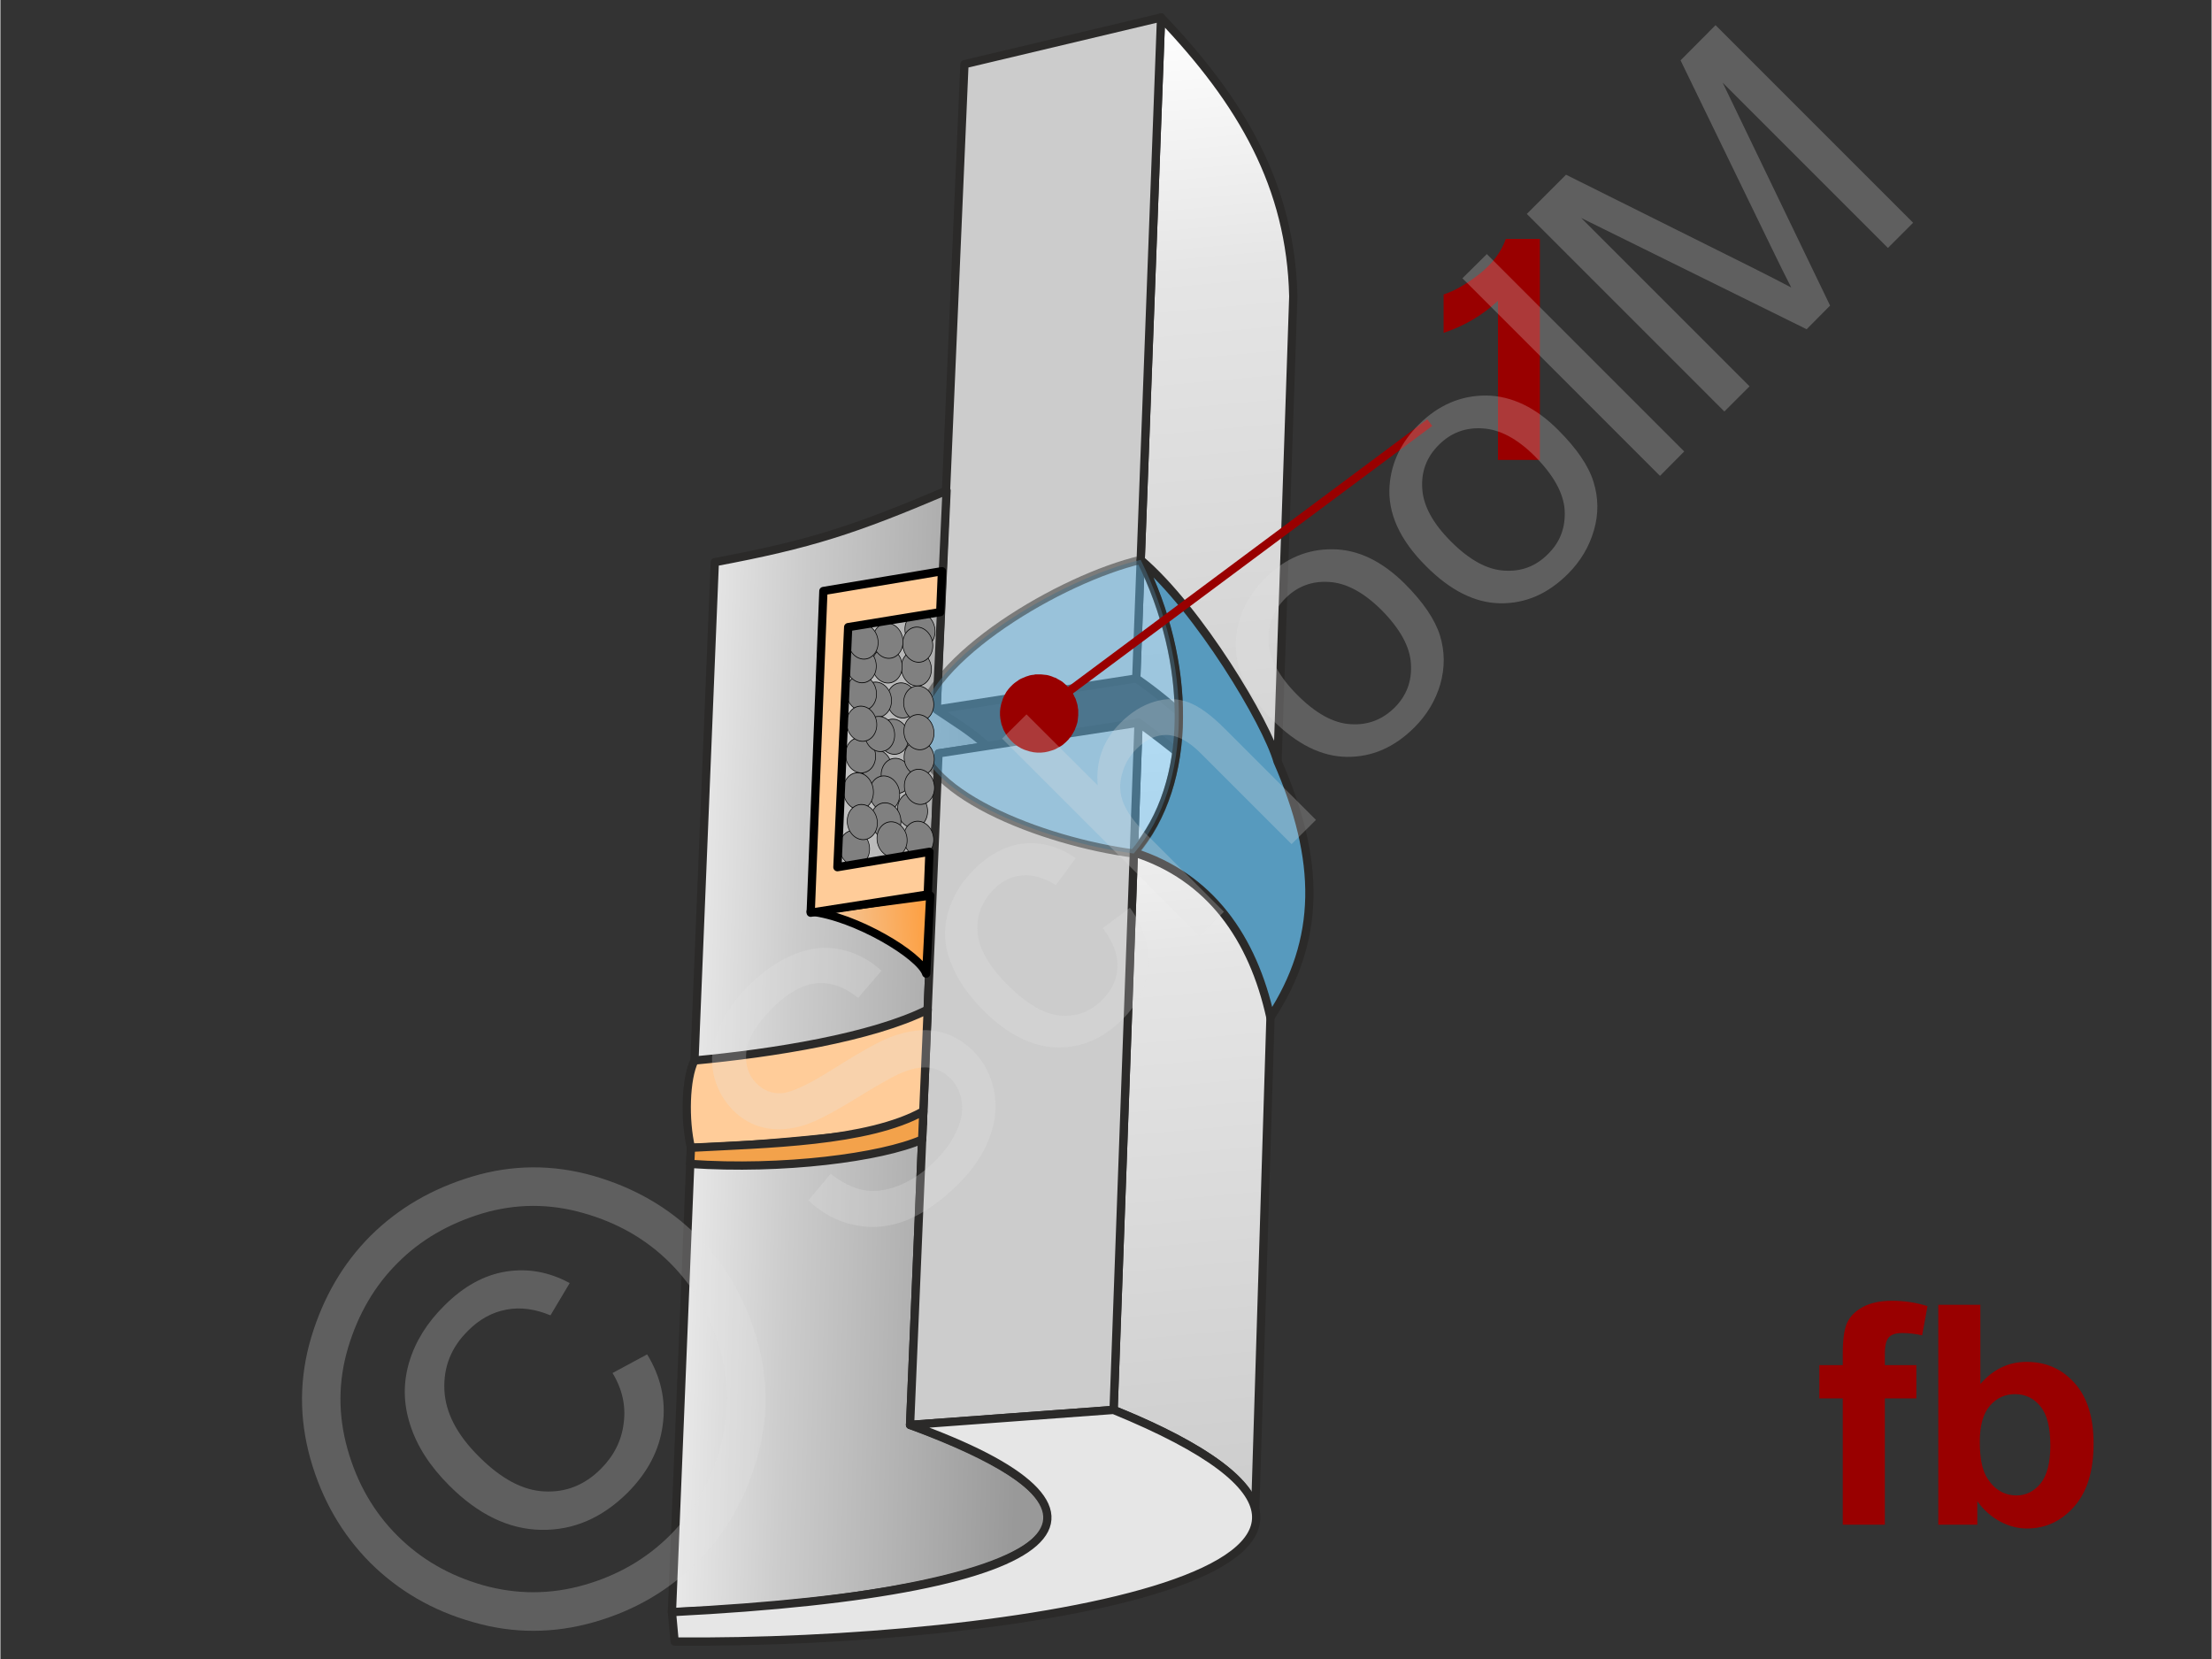
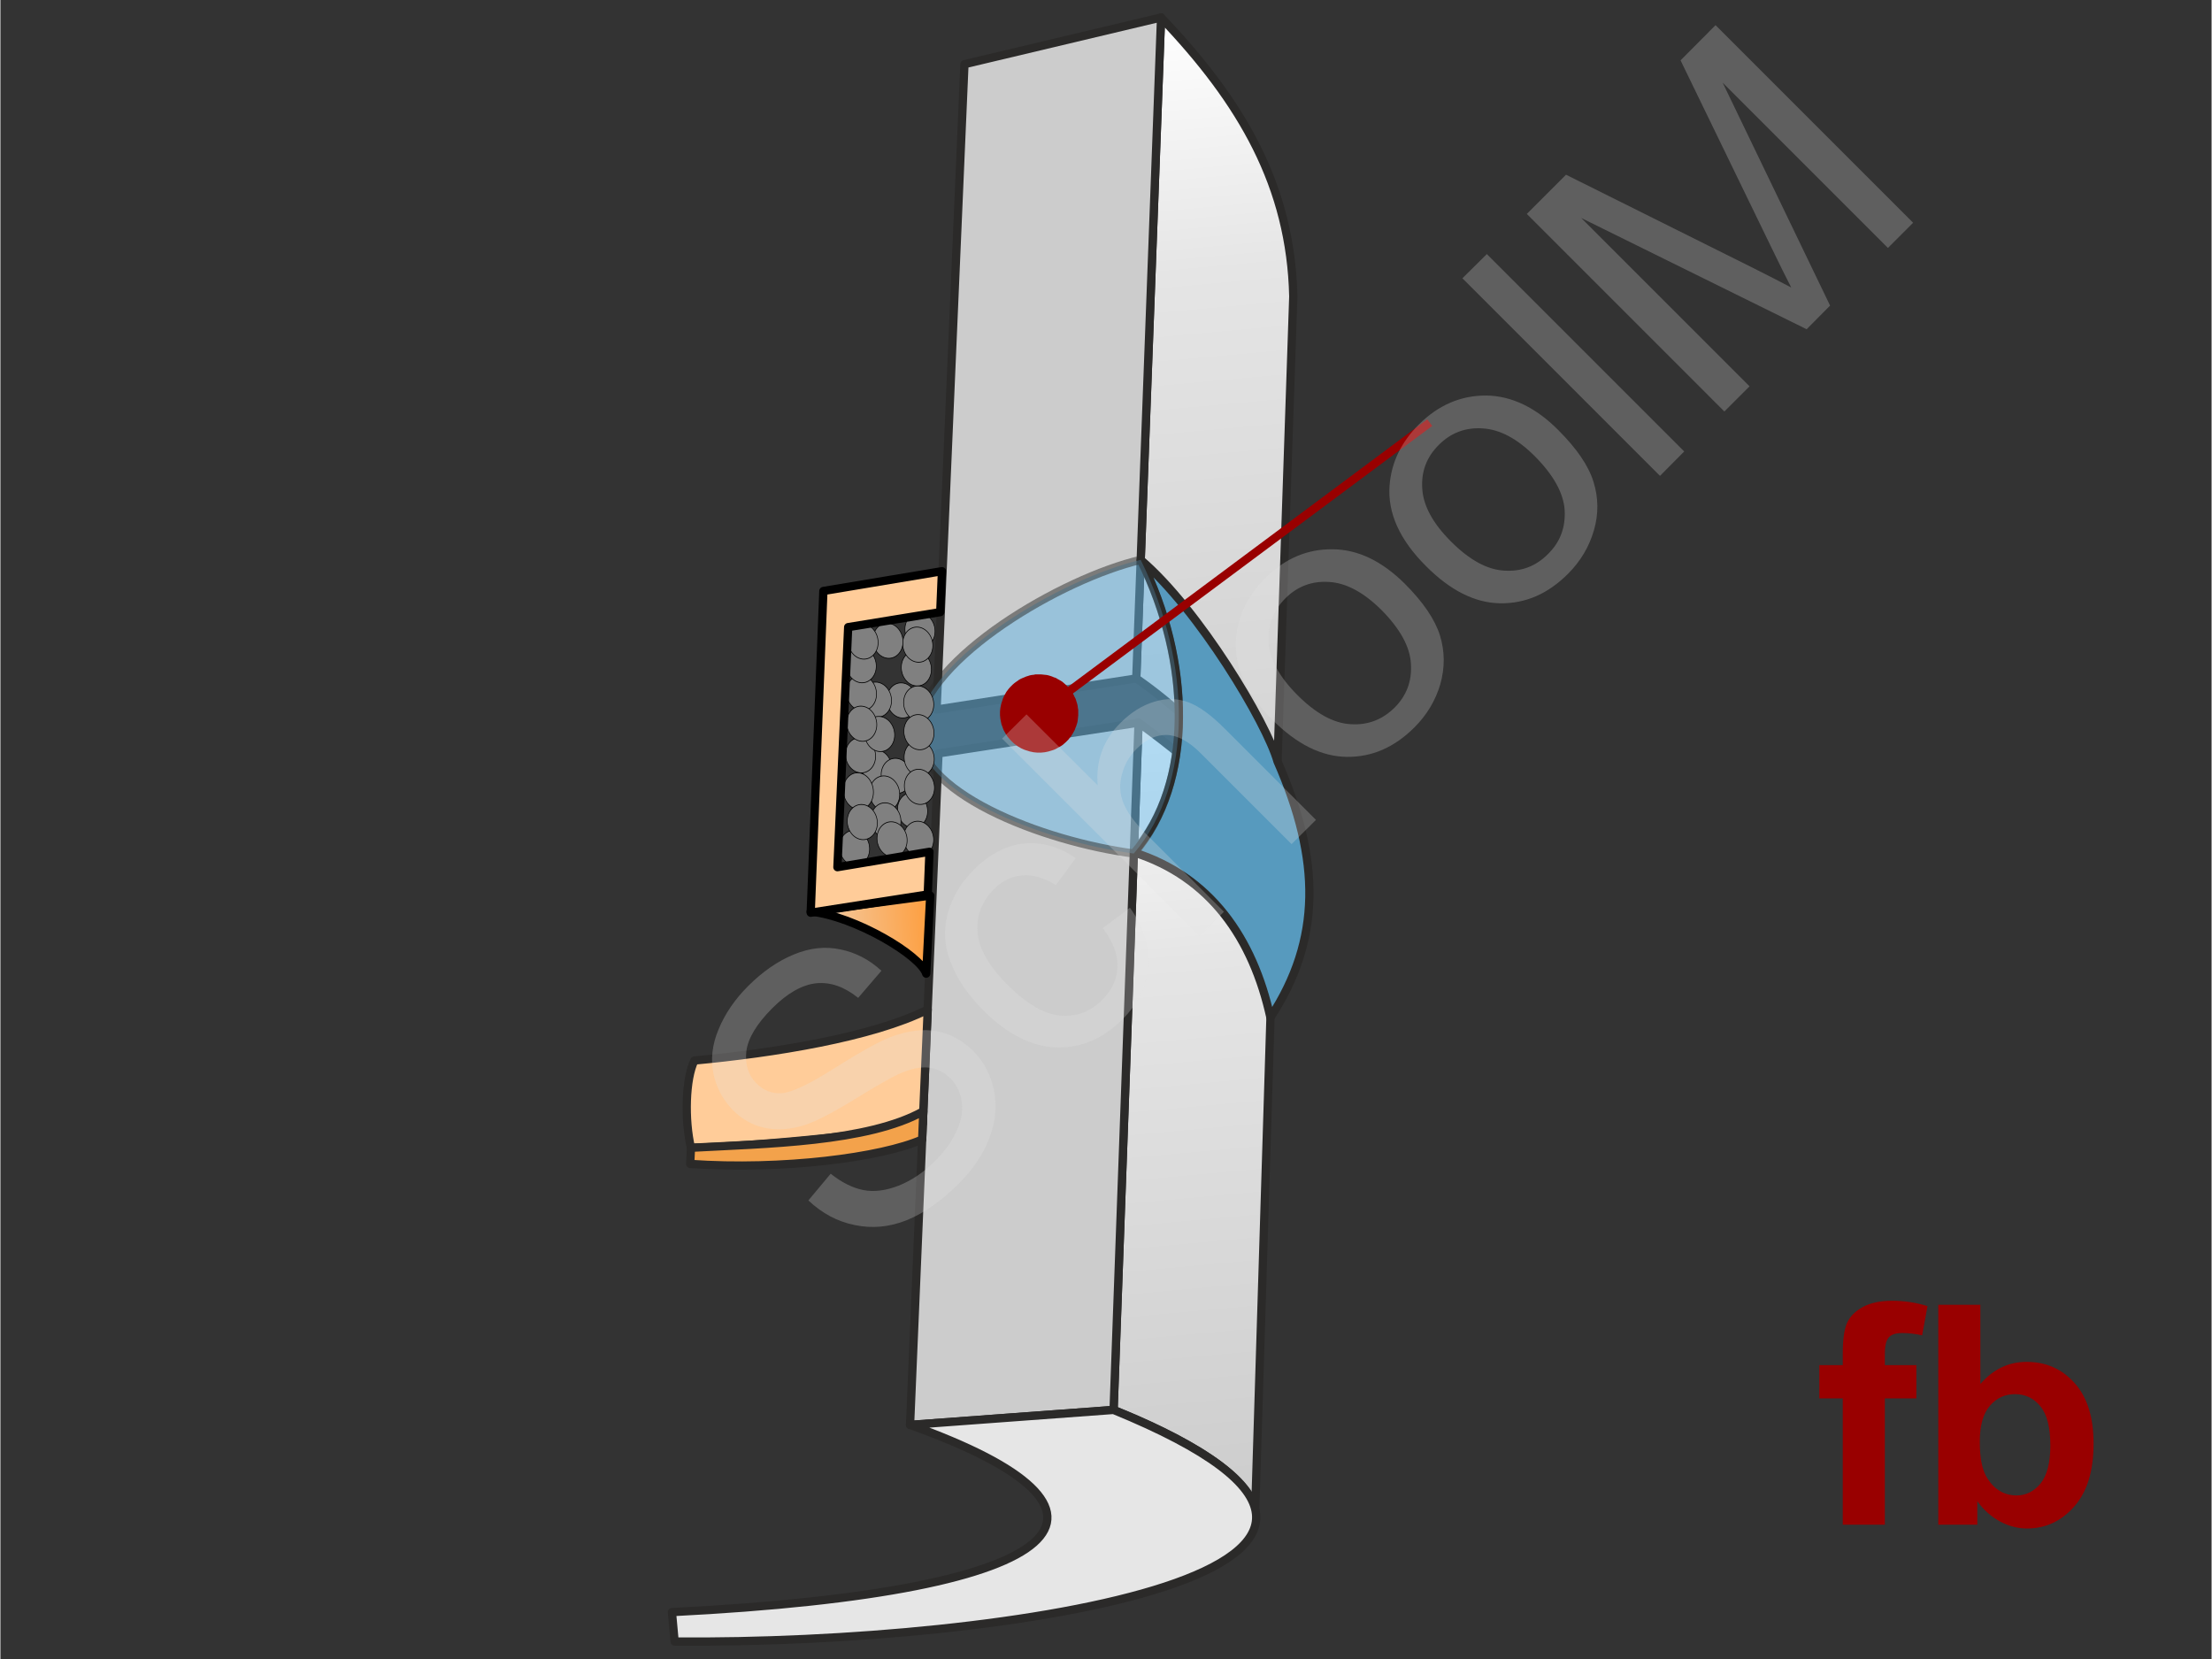
<svg xmlns="http://www.w3.org/2000/svg" xmlns:xlink="http://www.w3.org/1999/xlink" width="240px" height="180px" style="shape-rendering:geometricPrecision;text-rendering:geometricPrecision;image-rendering:optimizeQuality;fill-rule:evenodd;clip-rule:evenodd" viewBox="0 0 115.05 86.32">
  <rect x="0" y="0" width="115.05" height="86.32" fill="#333333" stroke="none" />
  <defs>
    <linearGradient id="id0" gradientUnits="userSpaceOnUse" x1="65.04" y1="45.63" x2="60.99" y2="0.85">
      <stop offset="0" style="stop-opacity:1;stop-color:#ccc" />
      <stop offset="0.702" style="stop-opacity:1;stop-color:#e5e5e5" />
      <stop offset="1" style="stop-opacity:1;stop-color:white" />
    </linearGradient>
    <linearGradient id="id1" gradientUnits="userSpaceOnUse" xlink:href="#id0" x1="63.85" y1="79.3" x2="60.07" y2="37.53" />
    <linearGradient id="id2" gradientUnits="userSpaceOnUse" x1="53.39" y1="55.04" x2="31.57" y2="54.49">
      <stop offset="0" style="stop-opacity:1;stop-color:#999" />
      <stop offset="0.561" style="stop-opacity:1;stop-color:#ccc" />
      <stop offset="1" style="stop-opacity:1;stop-color:white" />
    </linearGradient>
    <linearGradient id="id3" gradientUnits="userSpaceOnUse" x1="49.01" y1="47.61" x2="43" y2="48.1">
      <stop offset="0" style="stop-opacity:1;stop-color:#f93" />
      <stop offset="0.851" style="stop-opacity:1;stop-color:#f5c28f" />
      <stop offset="1" style="stop-opacity:1;stop-color:#ebecec" />
    </linearGradient>
  </defs>
  <g id="Ebene_x0020_1">
    <g id="_-1291797456">
      <g>
-         <path d="M80.1 23.93l-2.18 0 0 -8.28c-0.8,0.75 -1.75,1.31 -2.83,1.67l0 -2c0.57,-0.18 1.19,-0.54 1.86,-1.06 0.67,-0.53 1.13,-1.13 1.38,-1.83l1.77 0 0 11.5z" style="fill:#900;fill-rule:nonzero" />
        <g>
          <path d="M66.25 45.52l1.02 -30.1c-0.13,-5.73 -2.67,-10.1 -6.88,-14.51l-1.29 34.39c4.07,2.83 7.35,7.05 7.15,10.22z" style="fill:url(#id0);stroke:#2b2a29;stroke-width:.43;stroke-linejoin:round;stroke-miterlimit:22.926" />
          <path d="M65.27 79.17l1.01 -32.6c-0.58,-3.93 -3.81,-6.58 -7.06,-8.97l-1.3 35.76c3.17,1.26 7.72,3.53 7.35,5.81z" style="fill:url(#id1);stroke:#2b2a29;stroke-width:.43;stroke-linejoin:round;stroke-miterlimit:22.926" />
          <polygon points="59.1,35.3 60.39,0.91 50.16,3.34 48.71,36.92" style="fill:#ccc;stroke:#2b2a29;stroke-width:.43;stroke-linejoin:round;stroke-miterlimit:22.926" />
-           <path d="M48.71 36.92l0.52 -11.39c-4.8,2.04 -7.05,2.78 -12.06,3.72l-2.23 54.63c8.25,-0.21 31.16,-2.77 12.39,-9.74l1.48 -34.94 2.52 -0.38c-0.83,-0.77 -1.74,-1.3 -2.62,-1.9z" style="fill:url(#id2);stroke:#2b2a29;stroke-width:.43;stroke-linejoin:round;stroke-miterlimit:22.926" />
          <polygon points="57.92,73.36 59.22,37.6 48.81,39.2 47.33,74.14" style="fill:#ccc;stroke:#2b2a29;stroke-width:.43;stroke-linejoin:round;stroke-miterlimit:22.926" />
          <path d="M35.08 85.41c17.38,0.16 43.07,-3.77 22.84,-12.05l-10.59 0.78c12.37,4.42 8.95,8.67 -12.39,9.74l0.14 1.53z" style="fill:#e6e6e6;stroke:#2b2a29;stroke-width:.43;stroke-linejoin:round;stroke-miterlimit:22.926" />
          <path d="M59.33 29.13c2.61,5.18 2.81,11.59 -0.36,15.22 3.98,1.26 6.2,4.46 7.11,8.59 2.66,-4.05 2.62,-8.2 0.37,-13.32 -0.56,-2 -4.09,-7.9 -7.12,-10.49z" style="fill:#579abe;stroke:#2b2a29;stroke-width:.43;stroke-linejoin:round;stroke-miterlimit:22.926" />
          <path d="M59.33 29.13c2.66,5.4 2.75,11.64 -0.36,15.28 -4.69,-0.62 -11.54,-3.19 -11.25,-6.62 0.47,-3.58 7.52,-7.7 11.61,-8.66z" style="fill:#66b8e8;fill-opacity:.502;stroke:#2b2a29;stroke-width:.43;stroke-linejoin:round;stroke-miterlimit:22.926;stroke-opacity:.502" />
          <path d="M48.25 52.53c-2.89,1.45 -8.06,2.27 -12.14,2.65 -0.47,0.95 -0.52,3.09 -0.18,4.54 3.72,-0.08 10.93,-0.84 12.06,-1.25l0.26 -5.94z" style="fill:#fc9;stroke:#2b2a29;stroke-width:.43;stroke-linejoin:round;stroke-miterlimit:22.926" />
        </g>
        <g>
          <line x1="74.37" y1="21.99" x2="54.05" y2="37.12" style="fill:none;fill-rule:nonzero;stroke:#900;stroke-width:.43;stroke-miterlimit:22.926" />
          <polygon id="1" points="55.27,38.76 55.27,38.76 55.18,38.82 55.09,38.87 55,38.92 54.91,38.97 54.82,39.01 54.73,39.04 54.63,39.07 54.53,39.1 54.44,39.12 54.34,39.14 54.24,39.15 54.14,39.16 54.05,39.16 53.95,39.16 53.85,39.15 53.75,39.14 53.66,39.12 53.56,39.1 53.47,39.07 53.37,39.04 53.28,39.01 53.19,38.97 53.1,38.93 53.02,38.88 52.93,38.83 52.85,38.77 52.77,38.71 52.69,38.64 52.62,38.57 52.55,38.5 52.48,38.42 52.41,38.34 52.41,38.34 52.35,38.25 52.3,38.17 52.25,38.08 52.2,37.99 52.16,37.89 52.13,37.8 52.09,37.7 52.07,37.61 52.05,37.51 52.03,37.41 52.02,37.32 52.01,37.22 52.01,37.12 52.01,37.02 52.02,36.92 52.03,36.83 52.05,36.73 52.07,36.63 52.1,36.54 52.13,36.45 52.16,36.35 52.2,36.26 52.24,36.18 52.29,36.09 52.34,36 52.4,35.92 52.46,35.84 52.53,35.76 52.6,35.69 52.67,35.62 52.75,35.55 52.83,35.49 52.83,35.49 52.92,35.43 53,35.37 53.09,35.32 53.18,35.28 53.28,35.24 53.37,35.2 53.47,35.17 53.56,35.14 53.66,35.12 53.76,35.11 53.85,35.09 53.95,35.09 54.05,35.09 54.15,35.09 54.25,35.1 54.34,35.11 54.44,35.12 54.53,35.14 54.63,35.17 54.72,35.2 54.81,35.24 54.91,35.27 54.99,35.32 55.08,35.37 55.17,35.42 55.25,35.47 55.33,35.54 55.4,35.6 55.48,35.67 55.55,35.74 55.62,35.82 55.68,35.9 55.68,35.9 55.74,35.99 55.8,36.08 55.85,36.17 55.89,36.26 55.94,36.35 55.97,36.44 56,36.54 56.03,36.64 56.05,36.73 56.06,36.83 56.08,36.93 56.08,37.03 56.08,37.12 56.08,37.22 56.07,37.32 56.06,37.42 56.05,37.51 56.03,37.61 56,37.7 55.97,37.8 55.93,37.89 55.9,37.98 55.85,38.07 55.8,38.16 55.75,38.24 55.7,38.32 55.63,38.4 55.57,38.48 55.5,38.55 55.43,38.62 55.35,38.69" style="fill:#900" />
        </g>
-         <path d="M42.16 47.43c2.32,0.25 5.71,2.28 6.01,3.23l0.21 -4.06 -6.22 0.83 0 0z" style="fill:url(#id3);stroke:#000;stroke-width:.43;stroke-linecap:round;stroke-linejoin:round;stroke-miterlimit:22.926" />
+         <path d="M42.16 47.43c2.32,0.25 5.71,2.28 6.01,3.23l0.21 -4.06 -6.22 0.83 0 0" style="fill:url(#id3);stroke:#000;stroke-width:.43;stroke-linecap:round;stroke-linejoin:round;stroke-miterlimit:22.926" />
        <g>
          <ellipse transform="matrix(0.001 0.089 -0.077 -0.004 47.658 34.778)" rx="10.27" ry="10.18" style="fill:gray;stroke:#000;stroke-width:.43;stroke-miterlimit:22.926" />
          <ellipse transform="matrix(0.001 0.089 -0.077 -0.004 46.907 36.444)" rx="10.27" ry="10.18" style="fill:gray;stroke:#000;stroke-width:.43;stroke-miterlimit:22.926" />
          <ellipse transform="matrix(0.001 0.089 -0.077 -0.004 45.598 39.925)" rx="10.27" ry="10.18" style="fill:gray;stroke:#000;stroke-width:.43;stroke-miterlimit:22.926" />
-           <ellipse transform="matrix(0.001 0.089 -0.077 -0.004 46.473 38.333)" rx="10.27" ry="10.18" style="fill:gray;stroke:#000;stroke-width:.43;stroke-miterlimit:22.926" />
          <ellipse transform="matrix(0.001 0.089 -0.077 -0.004 46.61 40.37)" rx="10.27" ry="10.18" style="fill:gray;stroke:#000;stroke-width:.43;stroke-miterlimit:22.926" />
-           <ellipse transform="matrix(0.001 0.089 -0.077 -0.004 46.137 34.624)" rx="10.27" ry="10.18" style="fill:gray;stroke:#000;stroke-width:.43;stroke-miterlimit:22.926" />
          <ellipse transform="matrix(0.001 0.089 -0.077 -0.004 46.007 41.286)" rx="10.27" ry="10.18" style="fill:gray;stroke:#000;stroke-width:.43;stroke-miterlimit:22.926" />
          <ellipse transform="matrix(0.001 0.089 -0.077 -0.004 47.46 42.159)" rx="10.27" ry="10.18" style="fill:gray;stroke:#000;stroke-width:.43;stroke-miterlimit:22.926" />
          <ellipse transform="matrix(0.001 0.089 -0.077 -0.004 45.582 36.404)" rx="10.27" ry="10.18" style="fill:gray;stroke:#000;stroke-width:.43;stroke-miterlimit:22.926" />
          <ellipse transform="matrix(0.001 0.089 -0.077 -0.004 46.072 42.687)" rx="10.27" ry="10.18" style="fill:gray;stroke:#000;stroke-width:.43;stroke-miterlimit:22.926" />
          <ellipse transform="matrix(0.001 0.089 -0.077 -0.004 47.779 36.605)" rx="10.27" ry="10.18" style="fill:gray;stroke:#000;stroke-width:.43;stroke-miterlimit:22.926" />
          <ellipse transform="matrix(0.001 0.089 -0.077 -0.004 47.804 39.45)" rx="10.27" ry="10.18" style="fill:gray;stroke:#000;stroke-width:.43;stroke-miterlimit:22.926" />
          <ellipse transform="matrix(0.001 0.089 -0.077 -0.004 44.754 39.298)" rx="10.27" ry="10.18" style="fill:gray;stroke:#000;stroke-width:.43;stroke-miterlimit:22.926" />
          <ellipse transform="matrix(0.001 0.089 -0.077 -0.004 44.801 36.061)" rx="10.27" ry="10.18" style="fill:gray;stroke:#000;stroke-width:.43;stroke-miterlimit:22.926" />
          <ellipse transform="matrix(0.001 0.089 -0.077 -0.004 47.774 43.644)" rx="10.27" ry="10.18" style="fill:gray;stroke:#000;stroke-width:.43;stroke-miterlimit:22.926" />
          <ellipse transform="matrix(0.001 0.089 -0.077 -0.004 45.745 38.191)" rx="10.27" ry="10.18" style="fill:gray;stroke:#000;stroke-width:.43;stroke-miterlimit:22.926" />
          <ellipse transform="matrix(0.001 0.089 -0.077 -0.004 46.394 43.673)" rx="10.27" ry="10.18" style="fill:gray;stroke:#000;stroke-width:.43;stroke-miterlimit:22.926" />
          <ellipse transform="matrix(0.001 0.089 -0.077 -0.004 44.789 34.611)" rx="10.27" ry="10.18" style="fill:gray;stroke:#000;stroke-width:.43;stroke-miterlimit:22.926" />
          <ellipse transform="matrix(0.001 0.089 -0.077 -0.004 47.792 38.096)" rx="10.27" ry="10.18" style="fill:gray;stroke:#000;stroke-width:.43;stroke-miterlimit:22.926" />
          <ellipse transform="matrix(0.001 0.089 -0.077 -0.004 47.817 40.941)" rx="10.27" ry="10.18" style="fill:gray;stroke:#000;stroke-width:.43;stroke-miterlimit:22.926" />
          <ellipse transform="matrix(0.001 0.089 -0.077 -0.004 44.441 44.12)" rx="10.27" ry="10.18" style="fill:gray;stroke:#000;stroke-width:.43;stroke-miterlimit:22.926" />
          <ellipse transform="matrix(0.001 0.089 -0.077 -0.004 47.846 32.797)" rx="10.27" ry="10.18" style="fill:gray;stroke:#000;stroke-width:.43;stroke-miterlimit:22.926" />
          <ellipse transform="matrix(0.001 0.093 -0.077 -0.004 44.64 41.163)" rx="10.27" ry="10.18" style="fill:gray;stroke:#000;stroke-width:.43;stroke-miterlimit:22.926" />
          <ellipse transform="matrix(0.001 0.089 -0.077 -0.004 44.815 37.656)" rx="10.27" ry="10.18" style="fill:gray;stroke:#000;stroke-width:.43;stroke-miterlimit:22.926" />
          <ellipse transform="matrix(0.001 0.089 -0.077 -0.004 44.845 42.773)" rx="10.27" ry="10.18" style="fill:gray;stroke:#000;stroke-width:.43;stroke-miterlimit:22.926" />
          <ellipse transform="matrix(0.001 0.089 -0.077 -0.004 47.73 33.542)" rx="10.27" ry="10.18" style="fill:gray;stroke:#000;stroke-width:.43;stroke-miterlimit:22.926" />
          <ellipse transform="matrix(0.001 0.089 -0.077 -0.004 46.179 33.339)" rx="10.27" ry="10.18" style="fill:gray;stroke:#000;stroke-width:.43;stroke-miterlimit:22.926" />
          <ellipse transform="matrix(0.001 0.089 -0.077 -0.004 44.885 33.38)" rx="10.27" ry="10.18" style="fill:gray;stroke:#000;stroke-width:.43;stroke-miterlimit:22.926" />
          <polygon points="48.99,29.72 48.9,31.85 44.11,32.63 43.55,45.12 48.34,44.32 48.25,46.54 42.16,47.49 42.82,30.75" style="fill:#fc9;stroke:#000;stroke-width:.43;stroke-linejoin:round;stroke-miterlimit:22.926" />
        </g>
        <path d="M35.93 59.72l-0.04 0.84c4.8,0.33 9.93,-0.33 12.07,-1.27l0.06 -1.47c-2.9,1.62 -8.21,1.69 -12.09,1.9z" style="fill:#f3a24b;stroke:#2b2a29;stroke-width:.43;stroke-linejoin:round;stroke-miterlimit:22.926" />
      </g>
      <g id="_-1291796952">
        <path d="M94.64 71.03l1.22 0 0 -0.62c0,-0.7 0.07,-1.22 0.22,-1.57 0.15,-0.34 0.43,-0.62 0.83,-0.84 0.4,-0.21 0.9,-0.32 1.52,-0.32 0.62,0 1.24,0.09 1.84,0.28l-0.28 1.52c-0.36,-0.08 -0.7,-0.12 -1.03,-0.12 -0.33,0 -0.56,0.07 -0.7,0.22 -0.14,0.15 -0.21,0.44 -0.21,0.86l0 0.59 1.64 0 0 1.73 -1.64 0 0 6.57 -2.19 0 0 -6.57 -1.22 0 0 -1.73z" style="fill:#900;fill-rule:nonzero" />
        <path id="1" d="M100.83 79.33l0 -11.44 2.19 0 0 4.12c0.67,-0.77 1.47,-1.15 2.4,-1.15 1.01,0 1.84,0.36 2.5,1.1 0.66,0.73 0.99,1.78 0.99,3.15 0,1.42 -0.33,2.51 -1.01,3.28 -0.67,0.76 -1.49,1.14 -2.45,1.14 -0.48,0 -0.94,-0.12 -1.4,-0.36 -0.46,-0.25 -0.86,-0.6 -1.19,-1.06l0 1.22 -2.03 0zm2.16 -4.31c0,0.86 0.13,1.5 0.4,1.91 0.38,0.59 0.89,0.88 1.52,0.88 0.48,0 0.9,-0.21 1.24,-0.62 0.34,-0.42 0.51,-1.08 0.51,-1.97 0,-0.95 -0.17,-1.63 -0.52,-2.05 -0.34,-0.42 -0.78,-0.63 -1.32,-0.63 -0.52,0 -0.96,0.2 -1.31,0.61 -0.35,0.41 -0.52,1.03 -0.52,1.87z" style="fill:#900;fill-rule:nonzero" />
        <g>
          <polygon points="0,0 115.05,0 115.05,86.32 0,86.32" style="fill:none" />
          <g>
            <path d="M42.04 62.46l1.16 -1.39c0.58,0.46 1.14,0.74 1.7,0.85 0.55,0.11 1.17,0.03 1.84,-0.23 0.67,-0.27 1.3,-0.69 1.88,-1.27 0.52,-0.52 0.9,-1.06 1.15,-1.61 0.24,-0.55 0.32,-1.06 0.24,-1.53 -0.07,-0.46 -0.27,-0.85 -0.58,-1.17 -0.32,-0.32 -0.7,-0.51 -1.13,-0.56 -0.42,-0.05 -0.93,0.06 -1.53,0.32 -0.38,0.17 -1.16,0.61 -2.33,1.33 -1.17,0.72 -2.05,1.17 -2.63,1.35 -0.75,0.23 -1.43,0.27 -2.05,0.13 -0.62,-0.13 -1.17,-0.44 -1.64,-0.91 -0.52,-0.53 -0.86,-1.16 -1.02,-1.9 -0.15,-0.75 -0.07,-1.52 0.27,-2.32 0.33,-0.8 0.84,-1.55 1.53,-2.24 0.76,-0.76 1.56,-1.31 2.39,-1.65 0.82,-0.34 1.63,-0.43 2.42,-0.26 0.79,0.16 1.5,0.53 2.13,1.11l-1.21 1.41c-0.72,-0.58 -1.44,-0.83 -2.18,-0.76 -0.74,0.08 -1.5,0.51 -2.29,1.3 -0.82,0.82 -1.27,1.58 -1.35,2.25 -0.07,0.68 0.1,1.23 0.53,1.66 0.37,0.37 0.8,0.54 1.31,0.51 0.5,-0.03 1.43,-0.46 2.78,-1.32 1.36,-0.86 2.34,-1.4 2.94,-1.62 0.87,-0.32 1.66,-0.42 2.37,-0.28 0.7,0.13 1.33,0.48 1.88,1.03 0.55,0.55 0.9,1.21 1.07,2.01 0.17,0.8 0.1,1.62 -0.22,2.48 -0.32,0.85 -0.84,1.64 -1.58,2.38 -0.93,0.93 -1.84,1.57 -2.74,1.93 -0.9,0.36 -1.8,0.44 -2.7,0.25 -0.9,-0.18 -1.7,-0.61 -2.41,-1.28zm15.32 -14.17l1.41 -1.06c0.71,0.99 1.03,1.99 0.95,3.03 -0.08,1.04 -0.53,1.97 -1.34,2.78 -1.02,1.02 -2.17,1.5 -3.45,1.46 -1.29,-0.05 -2.55,-0.69 -3.79,-1.93 -0.8,-0.8 -1.37,-1.64 -1.7,-2.51 -0.34,-0.86 -0.38,-1.72 -0.14,-2.57 0.24,-0.84 0.69,-1.58 1.33,-2.22 0.8,-0.81 1.67,-1.27 2.59,-1.38 0.93,-0.1 1.84,0.15 2.73,0.76l-1.03 1.4c-0.62,-0.38 -1.2,-0.55 -1.75,-0.5 -0.55,0.04 -1.04,0.28 -1.46,0.7 -0.64,0.64 -0.93,1.38 -0.87,2.23 0.06,0.86 0.58,1.78 1.56,2.76 1,1 1.92,1.53 2.75,1.6 0.84,0.07 1.57,-0.2 2.18,-0.82 0.5,-0.5 0.77,-1.06 0.79,-1.7 0.03,-0.63 -0.22,-1.31 -0.76,-2.03zm5.04 0.42l-10.28 -10.28 1.27 -1.26 3.7 3.69c-0.1,-1.27 0.29,-2.35 1.19,-3.25 0.55,-0.55 1.13,-0.91 1.76,-1.1 0.62,-0.19 1.21,-0.18 1.77,0.03 0.55,0.2 1.2,0.67 1.92,1.4l4.72 4.72 -1.27 1.26 -4.71 -4.71c-0.62,-0.63 -1.22,-0.95 -1.78,-0.97 -0.56,-0.01 -1.08,0.23 -1.58,0.73 -0.37,0.37 -0.63,0.81 -0.76,1.34 -0.14,0.52 -0.11,1.01 0.09,1.49 0.19,0.47 0.57,0.99 1.16,1.58l4.06 4.06 -1.26 1.27zm3.79 -11.25c-1.37,-1.37 -2.01,-2.77 -1.9,-4.2 0.09,-1.2 0.6,-2.25 1.52,-3.18 1.02,-1.02 2.19,-1.52 3.52,-1.5 1.31,0.01 2.56,0.62 3.74,1.79 0.96,0.96 1.57,1.86 1.83,2.69 0.26,0.84 0.26,1.68 0.02,2.54 -0.25,0.85 -0.7,1.6 -1.35,2.25 -1.04,1.04 -2.22,1.55 -3.53,1.53 -1.31,-0.02 -2.59,-0.66 -3.85,-1.92zm1.3 -1.29c0.95,0.95 1.87,1.46 2.76,1.51 0.89,0.06 1.65,-0.23 2.29,-0.86 0.63,-0.63 0.91,-1.39 0.85,-2.29 -0.05,-0.89 -0.57,-1.82 -1.54,-2.8 -0.92,-0.91 -1.83,-1.4 -2.72,-1.45 -0.89,-0.06 -1.65,0.23 -2.27,0.85 -0.64,0.64 -0.93,1.4 -0.88,2.29 0.06,0.88 0.56,1.8 1.51,2.75zm6.7 -6.7c-1.38,-1.37 -2.02,-2.78 -1.91,-4.21 0.09,-1.19 0.6,-2.25 1.52,-3.17 1.02,-1.02 2.2,-1.52 3.52,-1.51 1.31,0.02 2.57,0.62 3.74,1.8 0.96,0.96 1.57,1.85 1.83,2.69 0.26,0.83 0.27,1.68 0.02,2.53 -0.25,0.86 -0.7,1.61 -1.35,2.26 -1.04,1.04 -2.21,1.55 -3.53,1.53 -1.31,-0.02 -2.59,-0.67 -3.84,-1.92zm1.29 -1.29c0.95,0.95 1.87,1.46 2.76,1.51 0.9,0.06 1.66,-0.23 2.29,-0.87 0.63,-0.62 0.91,-1.38 0.86,-2.28 -0.06,-0.89 -0.58,-1.82 -1.55,-2.8 -0.92,-0.92 -1.83,-1.4 -2.72,-1.45 -0.89,-0.06 -1.65,0.23 -2.27,0.85 -0.64,0.63 -0.93,1.39 -0.87,2.28 0.05,0.89 0.55,1.81 1.5,2.76zm10.87 -3.42l-10.28 -10.28 1.27 -1.26 10.27 10.27 -1.26 1.27zm3.35 -3.35l-10.28 -10.28 2.04 -2.04 9.71 4.84c0.9,0.45 1.57,0.8 2.01,1.03 -0.25,-0.49 -0.62,-1.22 -1.09,-2.2l-4.67 -9.62 1.82 -1.83 10.28 10.28 -1.31 1.31 -8.6 -8.6 5.59 11.6 -1.22 1.23 -11.73 -5.79 8.76 8.76 -1.31 1.31z" style="fill:#e6e6e6;fill-rule:nonzero;fill-opacity:.251" />
-             <path d="M19.26 64.3c1.43,-1.42 3.18,-2.45 5.28,-3.08 2.09,-0.63 4.2,-0.64 6.31,-0.04 2.12,0.61 3.93,1.65 5.4,3.12 1.46,1.47 2.5,3.25 3.1,5.35 0.61,2.09 0.61,4.19 0,6.28 -0.6,2.1 -1.64,3.89 -3.11,5.36 -1.47,1.47 -3.25,2.51 -5.35,3.11 -2.1,0.6 -4.2,0.61 -6.3,0 -2.1,-0.59 -3.88,-1.63 -5.35,-3.09 -1.47,-1.48 -2.51,-3.28 -3.11,-5.4 -0.6,-2.13 -0.58,-4.24 0.04,-6.32 0.63,-2.1 1.66,-3.86 3.09,-5.29zm1.41 1.41c-1.2,1.19 -2.06,2.67 -2.58,4.41 -0.52,1.74 -0.53,3.5 -0.03,5.28 0.5,1.77 1.36,3.27 2.59,4.5 1.23,1.23 2.71,2.08 4.46,2.58 1.75,0.49 3.5,0.49 5.26,-0.01 1.75,-0.5 3.24,-1.36 4.47,-2.59 1.22,-1.22 2.08,-2.71 2.58,-4.47 0.5,-1.75 0.51,-3.5 0.01,-5.25 -0.5,-1.74 -1.36,-3.22 -2.59,-4.45 -1.23,-1.23 -2.73,-2.09 -4.5,-2.59 -1.77,-0.51 -3.53,-0.5 -5.28,0.02 -1.74,0.53 -3.21,1.38 -4.39,2.57zm11.18 5.73l1.8 -0.97c0.71,1.16 0.99,2.39 0.81,3.68 -0.17,1.3 -0.78,2.46 -1.82,3.51 -1.33,1.32 -2.82,1.97 -4.51,1.94 -1.68,-0.03 -3.28,-0.8 -4.79,-2.32 -0.99,-0.99 -1.67,-2.04 -2.02,-3.15 -0.36,-1.1 -0.37,-2.19 -0.05,-3.26 0.32,-1.07 0.93,-2.05 1.83,-2.94 1,-1 2.07,-1.59 3.21,-1.77 1.14,-0.18 2.24,0.02 3.31,0.6l-1 1.68c-0.79,-0.33 -1.55,-0.44 -2.29,-0.3 -0.75,0.14 -1.42,0.51 -2.01,1.11 -0.87,0.86 -1.27,1.88 -1.22,3.06 0.05,1.18 0.65,2.34 1.8,3.48 1.15,1.15 2.28,1.76 3.4,1.81 1.12,0.06 2.1,-0.33 2.94,-1.17 0.68,-0.68 1.08,-1.47 1.19,-2.38 0.12,-0.9 -0.07,-1.77 -0.58,-2.61z" style="fill:#e6e6e6;fill-rule:nonzero;fill-opacity:.251" />
          </g>
        </g>
      </g>
    </g>
  </g>
</svg>